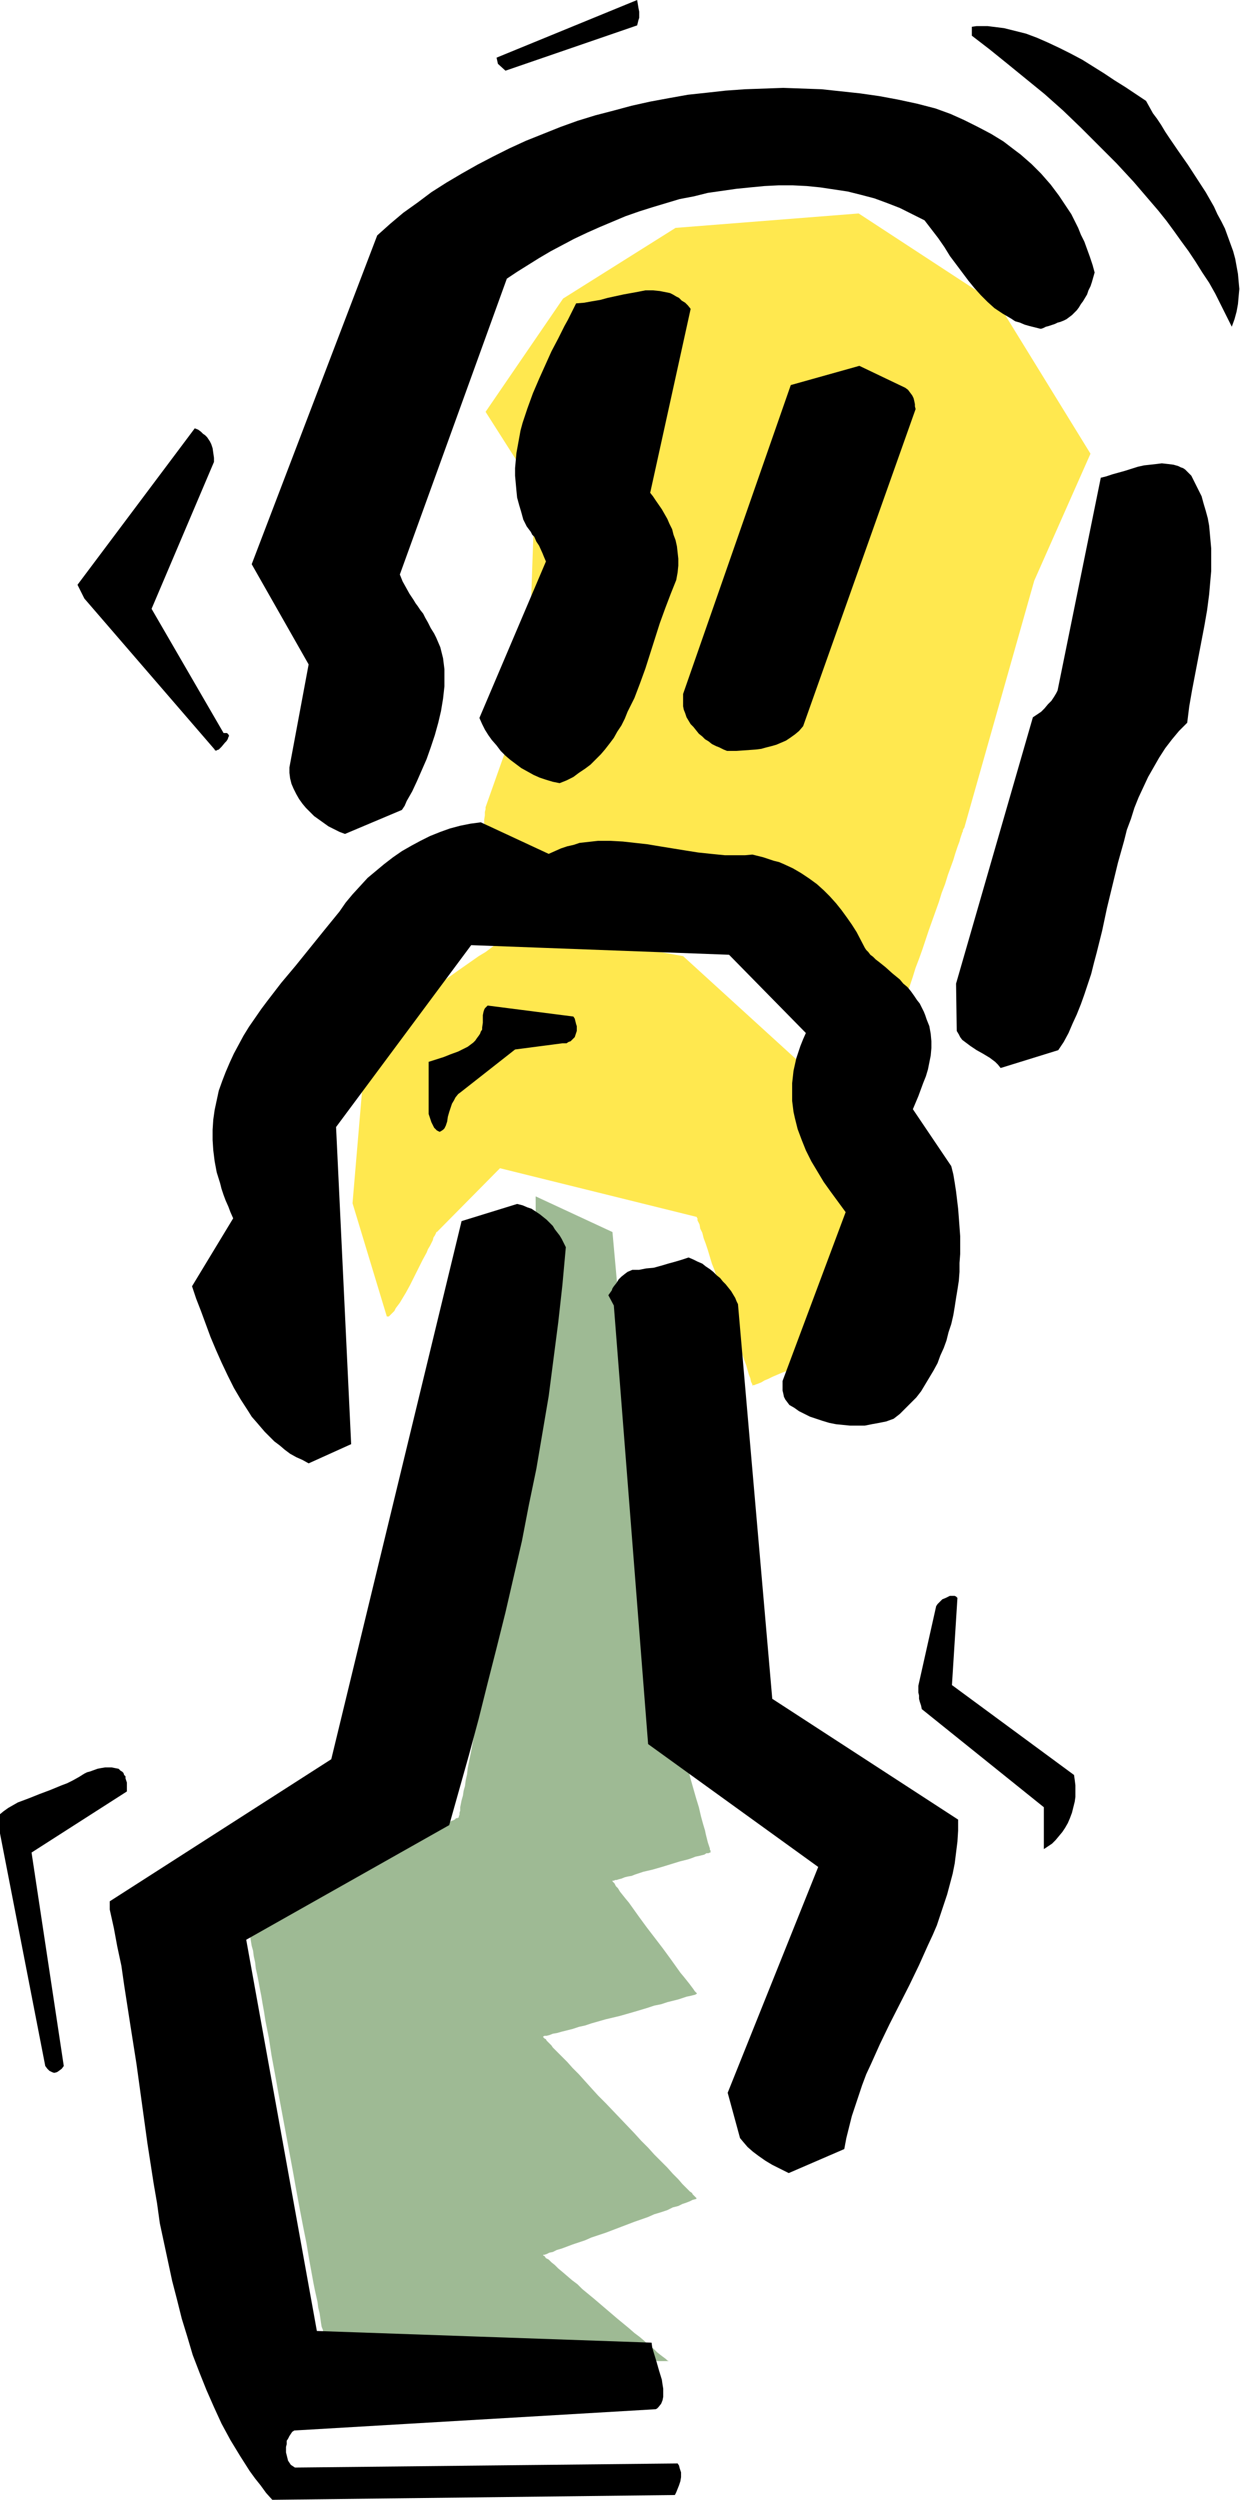
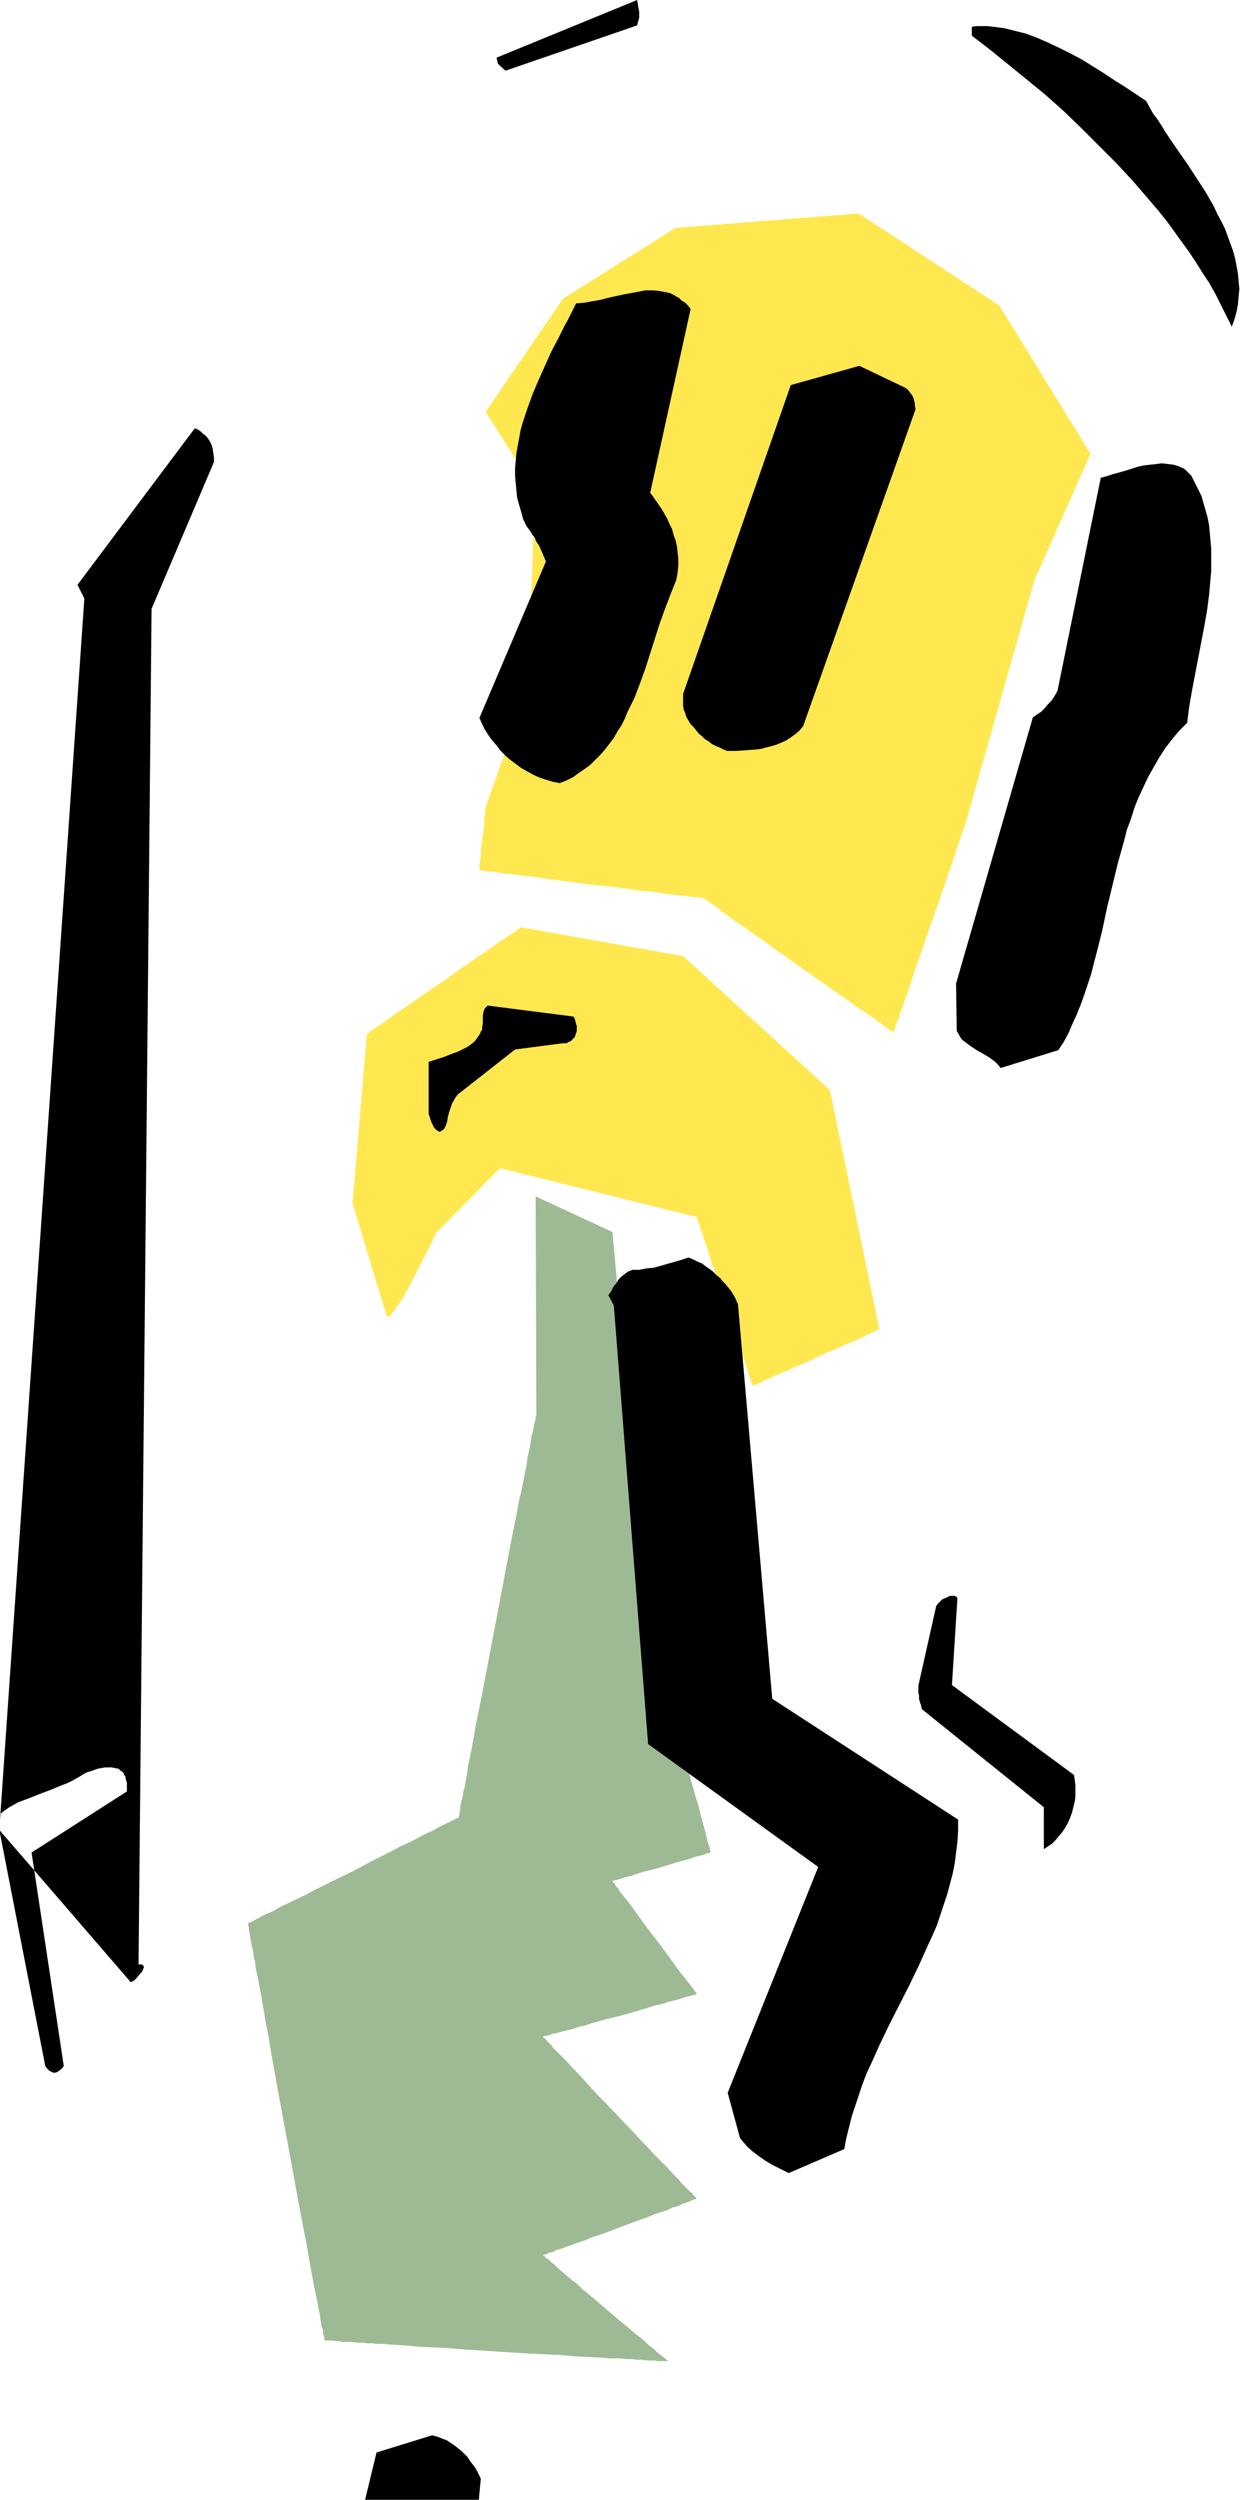
<svg xmlns="http://www.w3.org/2000/svg" fill-rule="evenodd" height="588.515" preserveAspectRatio="none" stroke-linecap="round" viewBox="0 0 1808 3642" width="292.119">
  <style>.pen1{stroke:none}.brush3{fill:#000}</style>
  <path class="pen1" d="m564 1918-50-165 21-247h1v-1h1l2-2 2-1 4-3 5-3 6-4 7-5 7-5 8-6 9-6 9-6 10-7 20-14 21-14 21-15 20-14 10-7 10-6 8-6 8-6 8-5 7-5 6-4 5-3 4-3 2-1 1-1 1-1h1v-1h1l236 42 214 195 72 348v1h-2l-2 2-3 1-5 2-5 2-5 3-6 3-7 3-7 3-8 3-8 4-17 7-17 8-17 8-17 7-8 4-8 3-7 3-7 3-6 3-5 2-5 3-5 2-3 1-2 1h-2l-1 1v-2l-1-2-1-2-1-5-2-5-2-7-2-7-3-8-3-9-3-10-4-10-3-10-8-23-7-23-8-23-7-22-4-10-3-10-3-10-3-9-3-8-2-8-3-6-1-6-2-4-1-2v-3l-1-1v-1l-287-71-92 93h-1v1l-1 2-1 2-2 3-1 4-2 4-2 4-3 5-2 5-6 11-6 12-6 12-6 12-6 11-6 10-3 5-3 4-3 4-2 4-3 3-2 2-2 2-1 1h-3zm144-742 62-175 10-288-72-113 113-165 164-103 267-21 205 134 133 216-82 185-102 360-1 1v1l-1 1v2l-1 2-1 3-1 3-1 3-1 4-3 8-3 9-3 10-4 11-4 11-4 13-5 13-4 13-5 14-10 28-9 27-5 14-5 13-4 13-4 12-4 12-4 11-3 10-4 9-2 8-2 3-1 3-1 3-1 3v2l-1 2v1l-1 1v1l-1-1h-1l-1-1-2-1-2-2-2-1-3-2-3-2-3-3-4-2-4-3-8-6-9-6-11-7-10-8-12-8-12-8-12-9-13-9-26-18-25-18-13-9-12-9-12-8-12-9-11-7-10-7-9-7-9-6-3-3-4-3-3-2-3-2-3-2-2-2-2-1-2-1-1-1-1-1h-1v-1h-6l-2-1h-10l-3-1-9-1-10-1-11-1-12-2-13-2-14-1-14-2-14-2-15-2-31-3-30-4-15-2-15-2-14-2-13-2-13-1-12-2-11-1-10-1-9-2h-7l-4-1h-2l-3-1h-5v-8l1-5 1-7v-7l1-8 1-8 2-16 1-8v-7l1-6v-5l1-4v-3z" style="fill:#ffe84f" />
  <path class="pen1" style="fill:#9eba94" d="m893 1795-112-52 1 317v2l-1 2v3l-1 4-1 4-1 5-1 6-2 6-1 7-1 8-2 8-2 9-1 9-2 10-2 10-2 10-2 11-3 11-2 12-5 25-5 25-5 26-5 27-21 110-5 26-5 27-5 25-5 24-2 12-2 11-2 11-2 10-2 10-2 10-1 9-2 9-1 8-2 7-1 7-2 7-1 5-1 5v5l-1 3v3l-1 2v2h-1l-1 1h-2l-2 2-2 1-3 1-3 2-3 1-4 2-4 2-4 2-9 5-11 5-11 6-12 6-13 6-13 7-14 7-14 7-28 15-29 14-14 7-14 7-13 7-13 6-12 6-11 5-10 6-9 4-5 2-4 2-3 2-4 2-2 1-3 2-2 1-2 1h-2l-1 1v4l1 3v4l1 4 1 6 1 6 1 6 2 7 1 8 2 9 1 9 2 9 2 10 2 11 2 10 2 12 2 11 2 13 5 25 4 26 5 27 5 28 21 113 5 28 5 27 5 26 5 25 2 12 2 12 2 11 2 11 2 11 2 10 2 9 2 9 1 8 2 8 1 7 1 7 1 6 2 5v4l1 4 1 3v4h13l4 1h5l5 1h12l7 1h8l8 1h8l8 1h10l9 1 19 1 21 2 22 1 22 1 23 2 94 6 23 1 22 1 22 2 21 1 19 1 10 1h17l9 1h7l8 1h7l6 1h12l5 1h16l-2-1-2-2-4-3-4-3-5-4-5-5-7-5-6-6-7-6-8-6-8-7-17-14-34-29-17-14-7-7-8-6-7-6-7-6-6-5-5-5-5-4-4-4-4-2-2-3-2-1v-1h2l3-1 4-2 5-1 6-3 7-2 8-3 8-3 9-3 9-3 9-4 21-7 21-8 21-8 20-7 9-4 10-3 9-3 8-4 8-2 6-3 6-2 5-2 4-2 4-1h1v-1h1l-1-1-1-1-2-2-2-2-1-2-3-2-2-2-3-3-6-6-6-7-8-8-8-9-9-9-10-10-9-10-10-10-10-11-21-22-21-22-11-11-10-11-9-10-9-10-9-9-8-9-8-8-7-7-6-6-2-3-3-3-2-2-2-2-1-2-2-1-1-1-1-1v-1l2-1h3l4-1 5-2 6-1 7-2 8-2 8-2 9-3 9-2 9-3 21-6 21-5 21-6 20-6 9-3 10-2 9-3 8-2 8-2 6-2 6-2 5-1 4-1 4-1 1-1h1v-1l-1-1-2-2-2-3-3-4-3-4-4-5-4-5-5-6-5-7-5-7-5-7-11-15-23-30-11-15-5-7-5-7-5-7-5-6-4-5-4-5-3-5-3-3-2-4-2-2-1-1v-1h2l2-1h2l3-1 4-1 5-2 4-1 6-1 5-2 12-4 13-3 14-4 13-4 13-4 12-3 6-2 5-2 5-1 4-1 4-1 3-2h3l2-1h1v-3l-1-1v-2l-1-3-1-3-1-3-1-4-1-4-1-4-1-5-3-10-3-11-3-13-4-13-4-14-4-14-4-16-4-15-9-32-9-31-4-16-4-15-4-15-4-14-4-13-3-13-3-11-3-10-1-5-1-4-1-4-1-4-1-3-1-3-1-3v-2l-1-1v-3l-51-564z" />
-   <path class="pen1 brush3" d="m-1 2666 67 344 3 4 3 3 4 2 3 1 4-1 3-2 4-3 3-4-47-311 139-89v-13l-1-3-1-3v-3l-2-2-1-3-2-2-2-1-3-3-5-1-5-1h-10l-6 1-5 1-11 4-4 1-4 2-8 5-9 5-8 4-8 3-17 7-16 6-15 6-16 6-7 4-7 4-7 5-6 5v22zM123 872l190 220v1h1l1 1 1-1 3-1 2-2 2-2 5-6 2-2 2-3 1-3 1-2-1-2-1-1-1-1h-5L221 887l91-214v-6l-1-7-1-7-2-6-2-4-2-3-2-3-3-3-3-2-3-3-4-3-5-2-171 228 10 20zm37 1910 6 27 5 27 6 28 4 28 9 58 9 57 8 58 8 58 9 58 5 29 4 29 6 28 6 28 6 28 7 27 7 28 8 26 8 27 10 26 10 25 11 25 11 24 13 24 14 23 7 11 7 11 8 11 8 10 8 11 9 10 587-7 2-4 2-5 2-5 2-6 1-6v-7l-1-3-1-3-1-4-2-3-558 6-3-2-3-2-2-3-2-3-1-4-1-4-1-4v-8l1-4v-5l2-3 2-4 2-3 2-3 3-2 527-31 2-1 2-2 4-5 2-5 1-5v-12l-1-6-1-7-4-13-2-7-2-7-4-13-2-7-1-7-488-17-103-570 296-167 29-103 14-52 13-52 13-51 13-52 12-52 12-52 10-52 11-53 9-53 9-53 7-54 7-54 6-54 5-55-2-4-2-4-2-4-3-5-7-9-3-5-4-4-5-5-5-4-5-4-6-4-6-4-6-2-7-3-8-2-81 25-190 784-323 207v12z" />
-   <path class="pen1 brush3" d="m280 1874 6 18 7 18 7 19 7 19 8 19 8 18 9 19 9 18 10 17 11 17 5 8 7 8 6 7 6 7 7 7 7 7 8 6 7 6 8 6 9 5 9 4 9 5 62-28-22-462 197-265 376 14 112 114-4 9-4 10-3 9-3 9-2 9-2 9-1 9-1 9v26l1 8 1 8 2 9 2 8 2 8 3 8 3 8 6 15 8 16 9 15 9 15 10 14 11 15 11 15-92 246v14l1 4 1 5 2 4 3 4 3 4 7 4 7 5 8 4 8 4 9 3 9 3 10 3 10 2 10 1 10 1h22l10-2 11-2 10-2 11-4 9-7 8-8 8-8 8-8 7-9 6-10 6-10 6-10 6-11 4-11 5-11 4-11 3-12 4-12 3-13 2-12 2-13 2-12 2-13 1-13v-13l1-13v-26l-2-27-1-13-3-25-2-13-2-12-3-12-56-83 8-19 7-19 4-10 3-10 2-10 2-10 1-11v-10l-1-11-2-11-4-10-2-6-2-5-3-6-3-6-4-5-4-6-5-7-5-6-6-5-5-6-11-9-10-9-10-8-4-3-4-4-4-3-3-4-3-3-2-3-12-23-7-11-7-10-8-11-8-10-9-10-9-9-10-9-11-8-12-8-12-7-13-6-7-3-8-2-15-5-8-2-8-2-11 1h-29l-20-2-19-2-19-3-37-6-18-3-18-2-18-2-18-1h-18l-9 1-9 1-9 1-9 3-9 2-9 3-9 4-9 4-99-46-15 2-15 3-15 4-14 5-15 6-14 7-13 7-14 8-13 9-13 10-12 10-12 10-11 12-11 12-10 12-9 13-22 27-21 26-21 26-21 25-20 26-9 12-9 13-9 13-8 13-7 13-7 13-6 13-6 14-5 13-5 14-3 14-3 14-2 14-1 15v15l1 15 2 16 3 16 5 16 2 8 3 9 3 8 4 9 3 8 4 9-60 99zm87-1052 83 146-28 150v8l1 8 2 8 3 7 4 8 4 7 5 7 5 6 6 6 6 6 7 5 7 5 7 5 8 4 8 4 8 3 83-35 4-6 3-7 8-14 7-15 7-16 7-16 6-17 6-18 5-18 4-17 3-18 1-9 1-9v-25l-1-8-1-8-2-8-2-8-3-7-3-7-3-6-5-8-4-8-4-7-3-6-4-5-4-6-3-4-3-5-6-9-5-9-5-9-2-5-2-5 156-431 15-10 16-10 16-10 17-10 17-9 17-9 19-9 18-8 19-8 19-8 20-7 19-6 20-6 20-6 21-4 20-5 21-3 21-3 20-2 21-2 20-1h21l20 1 20 2 20 3 20 3 20 5 19 5 19 7 18 7 18 9 18 9 10 13 10 13 9 13 8 13 9 12 9 12 9 12 9 11 9 10 10 10 10 9 12 8 12 7 6 4 7 2 7 3 7 2 8 2 8 2h1l3-1 4-2 4-1 9-3 4-2 4-1 5-2 4-2 4-3 4-3 3-3 4-4 3-4 3-5 3-4 3-5 3-5 2-6 3-6 2-6 4-14-3-11-4-12-4-11-4-11-5-10-4-10-5-10-5-10-6-9-6-9-6-9-6-8-6-8-7-8-7-8-7-7-7-7-8-7-8-7-8-6-17-13-18-11-19-10-20-10-20-9-22-8-27-7-28-6-27-5-28-4-28-3-28-3-28-1-28-1-28 1-28 1-28 2-27 3-28 3-28 5-27 5-27 6-26 7-27 7-26 8-25 9-25 10-25 10-24 11-24 12-23 12-23 13-22 13-22 14-20 15-21 15-19 16-19 17-183 479z" />
+   <path class="pen1 brush3" d="m-1 2666 67 344 3 4 3 3 4 2 3 1 4-1 3-2 4-3 3-4-47-311 139-89v-13l-1-3-1-3v-3l-2-2-1-3-2-2-2-1-3-3-5-1-5-1h-10l-6 1-5 1-11 4-4 1-4 2-8 5-9 5-8 4-8 3-17 7-16 6-15 6-16 6-7 4-7 4-7 5-6 5v22zl190 220v1h1l1 1 1-1 3-1 2-2 2-2 5-6 2-2 2-3 1-3 1-2-1-2-1-1-1-1h-5L221 887l91-214v-6l-1-7-1-7-2-6-2-4-2-3-2-3-3-3-3-2-3-3-4-3-5-2-171 228 10 20zm37 1910 6 27 5 27 6 28 4 28 9 58 9 57 8 58 8 58 9 58 5 29 4 29 6 28 6 28 6 28 7 27 7 28 8 26 8 27 10 26 10 25 11 25 11 24 13 24 14 23 7 11 7 11 8 11 8 10 8 11 9 10 587-7 2-4 2-5 2-5 2-6 1-6v-7l-1-3-1-3-1-4-2-3-558 6-3-2-3-2-2-3-2-3-1-4-1-4-1-4v-8l1-4v-5l2-3 2-4 2-3 2-3 3-2 527-31 2-1 2-2 4-5 2-5 1-5v-12l-1-6-1-7-4-13-2-7-2-7-4-13-2-7-1-7-488-17-103-570 296-167 29-103 14-52 13-52 13-51 13-52 12-52 12-52 10-52 11-53 9-53 9-53 7-54 7-54 6-54 5-55-2-4-2-4-2-4-3-5-7-9-3-5-4-4-5-5-5-4-5-4-6-4-6-4-6-2-7-3-8-2-81 25-190 784-323 207v12z" />
  <path class="pen1 brush3" d="M625 1557v66l1 3 1 3 2 6 3 6 1 2 2 2 2 2 2 1 2 1 2-1 3-2 2-2 2-4 1-3 1-3 1-7 2-7 2-6 2-6 3-5 2-4 4-5 4-3 79-62 69-9h6l3-2 3-1 2-2 2-2 2-2 1-3 1-3 1-3v-7l-1-3-1-4-1-4-2-3-125-16-2 2-2 2-1 2-1 3-1 5v11l-1 7v3l-2 3-1 3-2 3-3 4-2 3-3 3-4 3-4 3-4 2-10 5-11 4-10 4-22 7v10zm74-511 4 9 4 8 5 8 5 7 7 8 6 8 7 7 7 6 8 6 8 6 9 5 9 5 9 4 9 3 10 3 10 2 10-4 10-5 8-6 9-6 8-6 7-7 8-8 6-7 7-9 6-8 5-9 6-9 5-10 4-10 10-20 8-21 8-22 7-22 14-44 8-22 8-21 8-20 2-11 1-10v-10l-1-9-1-9-2-9-3-8-2-8-4-8-3-7-4-7-4-7-9-13-4-6-4-5 59-268-4-5-4-4-5-3-4-4-4-2-5-3-4-2-5-1-5-1-5-1-10-1h-11l-10 2-11 2-11 2-23 5-11 3-12 2-11 2-12 1-4 8-4 8-4 8-5 9-9 18-10 19-9 20-9 20-9 21-8 22-7 21-3 11-2 11-2 11-2 11-1 11-1 11v11l1 11 1 11 1 10 3 11 3 10 3 11 5 10 3 4 3 4 2 4 3 3 3 7 4 6 5 11 2 5 3 7-97 228zm27-953 11 10 192-66 1-4 1-4 1-3v-9l-1-5-1-6-1-6-205 84 2 9zm169 1809 50 639 248 179-132 329 18 66 5 6 6 7 8 7 8 6 10 7 10 6 12 6 12 6 81-35 3-16 4-16 4-16 5-15 5-15 5-15 6-16 7-15 13-29 14-29 29-57 14-29 13-29 7-15 6-14 5-15 5-15 5-15 4-15 4-15 3-15 2-16 2-16 1-16v-16l-271-176-50-575-2-4-2-5-3-5-3-5-4-5-4-5-4-4-4-5-5-4-5-5-5-4-6-4-5-4-7-3-6-3-7-3-9 3-10 3-11 3-10 3-11 3-11 1-10 2h-10l-7 3-4 3-5 4-4 4-3 5-4 5-2 3-1 3-5 7 8 15zm101-891v18l1 5 2 5 2 6 3 5 3 5 4 4 4 5 4 5 5 4 4 4 5 3 5 4 6 3 5 2 6 3 5 2h14l14-1 14-1 8-1 7-2 8-2 7-2 7-3 7-3 6-4 7-5 6-5 6-7 164-462-1-4v-3l-1-5-1-4-2-4-3-4-3-4-4-3-67-32-100 28-157 450zm343 1445v10l1 4v5l1 4 2 6 1 5 178 143v61l6-4 6-4 5-5 5-6 5-6 4-6 4-7 3-7 3-8 2-8 2-8 1-7v-17l-1-8-1-7-178-131 8-127-2-2-2-1h-7l-2 1-4 2-5 2-4 4-3 3-2 3-26 116zm55-1023 1 69 3 5 2 4 3 4 4 3 4 3 4 3 9 6 9 5 10 6 4 3 4 3 4 4 4 5 84-26 8-12 7-13 6-14 6-13 6-15 5-14 5-15 5-15 4-16 4-15 8-32 7-33 8-33 8-33 9-32 4-16 6-16 5-16 6-15 7-15 7-15 8-14 8-14 9-14 10-13 10-12 12-12 3-24 4-23 9-47 9-47 4-23 3-23 2-23 1-11v-33l-1-11-1-11-1-11-2-11-3-11-3-10-3-11-5-10-5-10-5-10-3-3-3-3-3-3-3-2-3-1-4-2-7-2-8-1-9-1-8 1-9 1-9 1-9 2-19 6-18 5-9 3-8 2-63 310-2 4-3 5-4 6-5 5-5 6-5 5-6 4-6 4-112 388zm23-1381 26 20 26 21 27 22 27 22 27 24 26 25 26 26 26 26 25 27 24 28 12 14 12 15 11 15 10 14 11 15 10 15 10 16 10 15 9 16 8 16 8 16 8 16 4-11 3-11 2-11 1-11 1-11-1-11-1-11-2-11-2-11-3-11-4-11-4-11-4-11-5-10-6-11-5-11-12-21-13-20-13-20-14-20-13-19-6-9-6-10-6-9-6-8-5-9-5-9-15-10-15-10-16-10-15-10-16-10-16-10-17-9-16-8-17-8-16-7-16-6-16-4-16-4-8-1-8-1-8-1h-16l-7 1v13z" />
</svg>